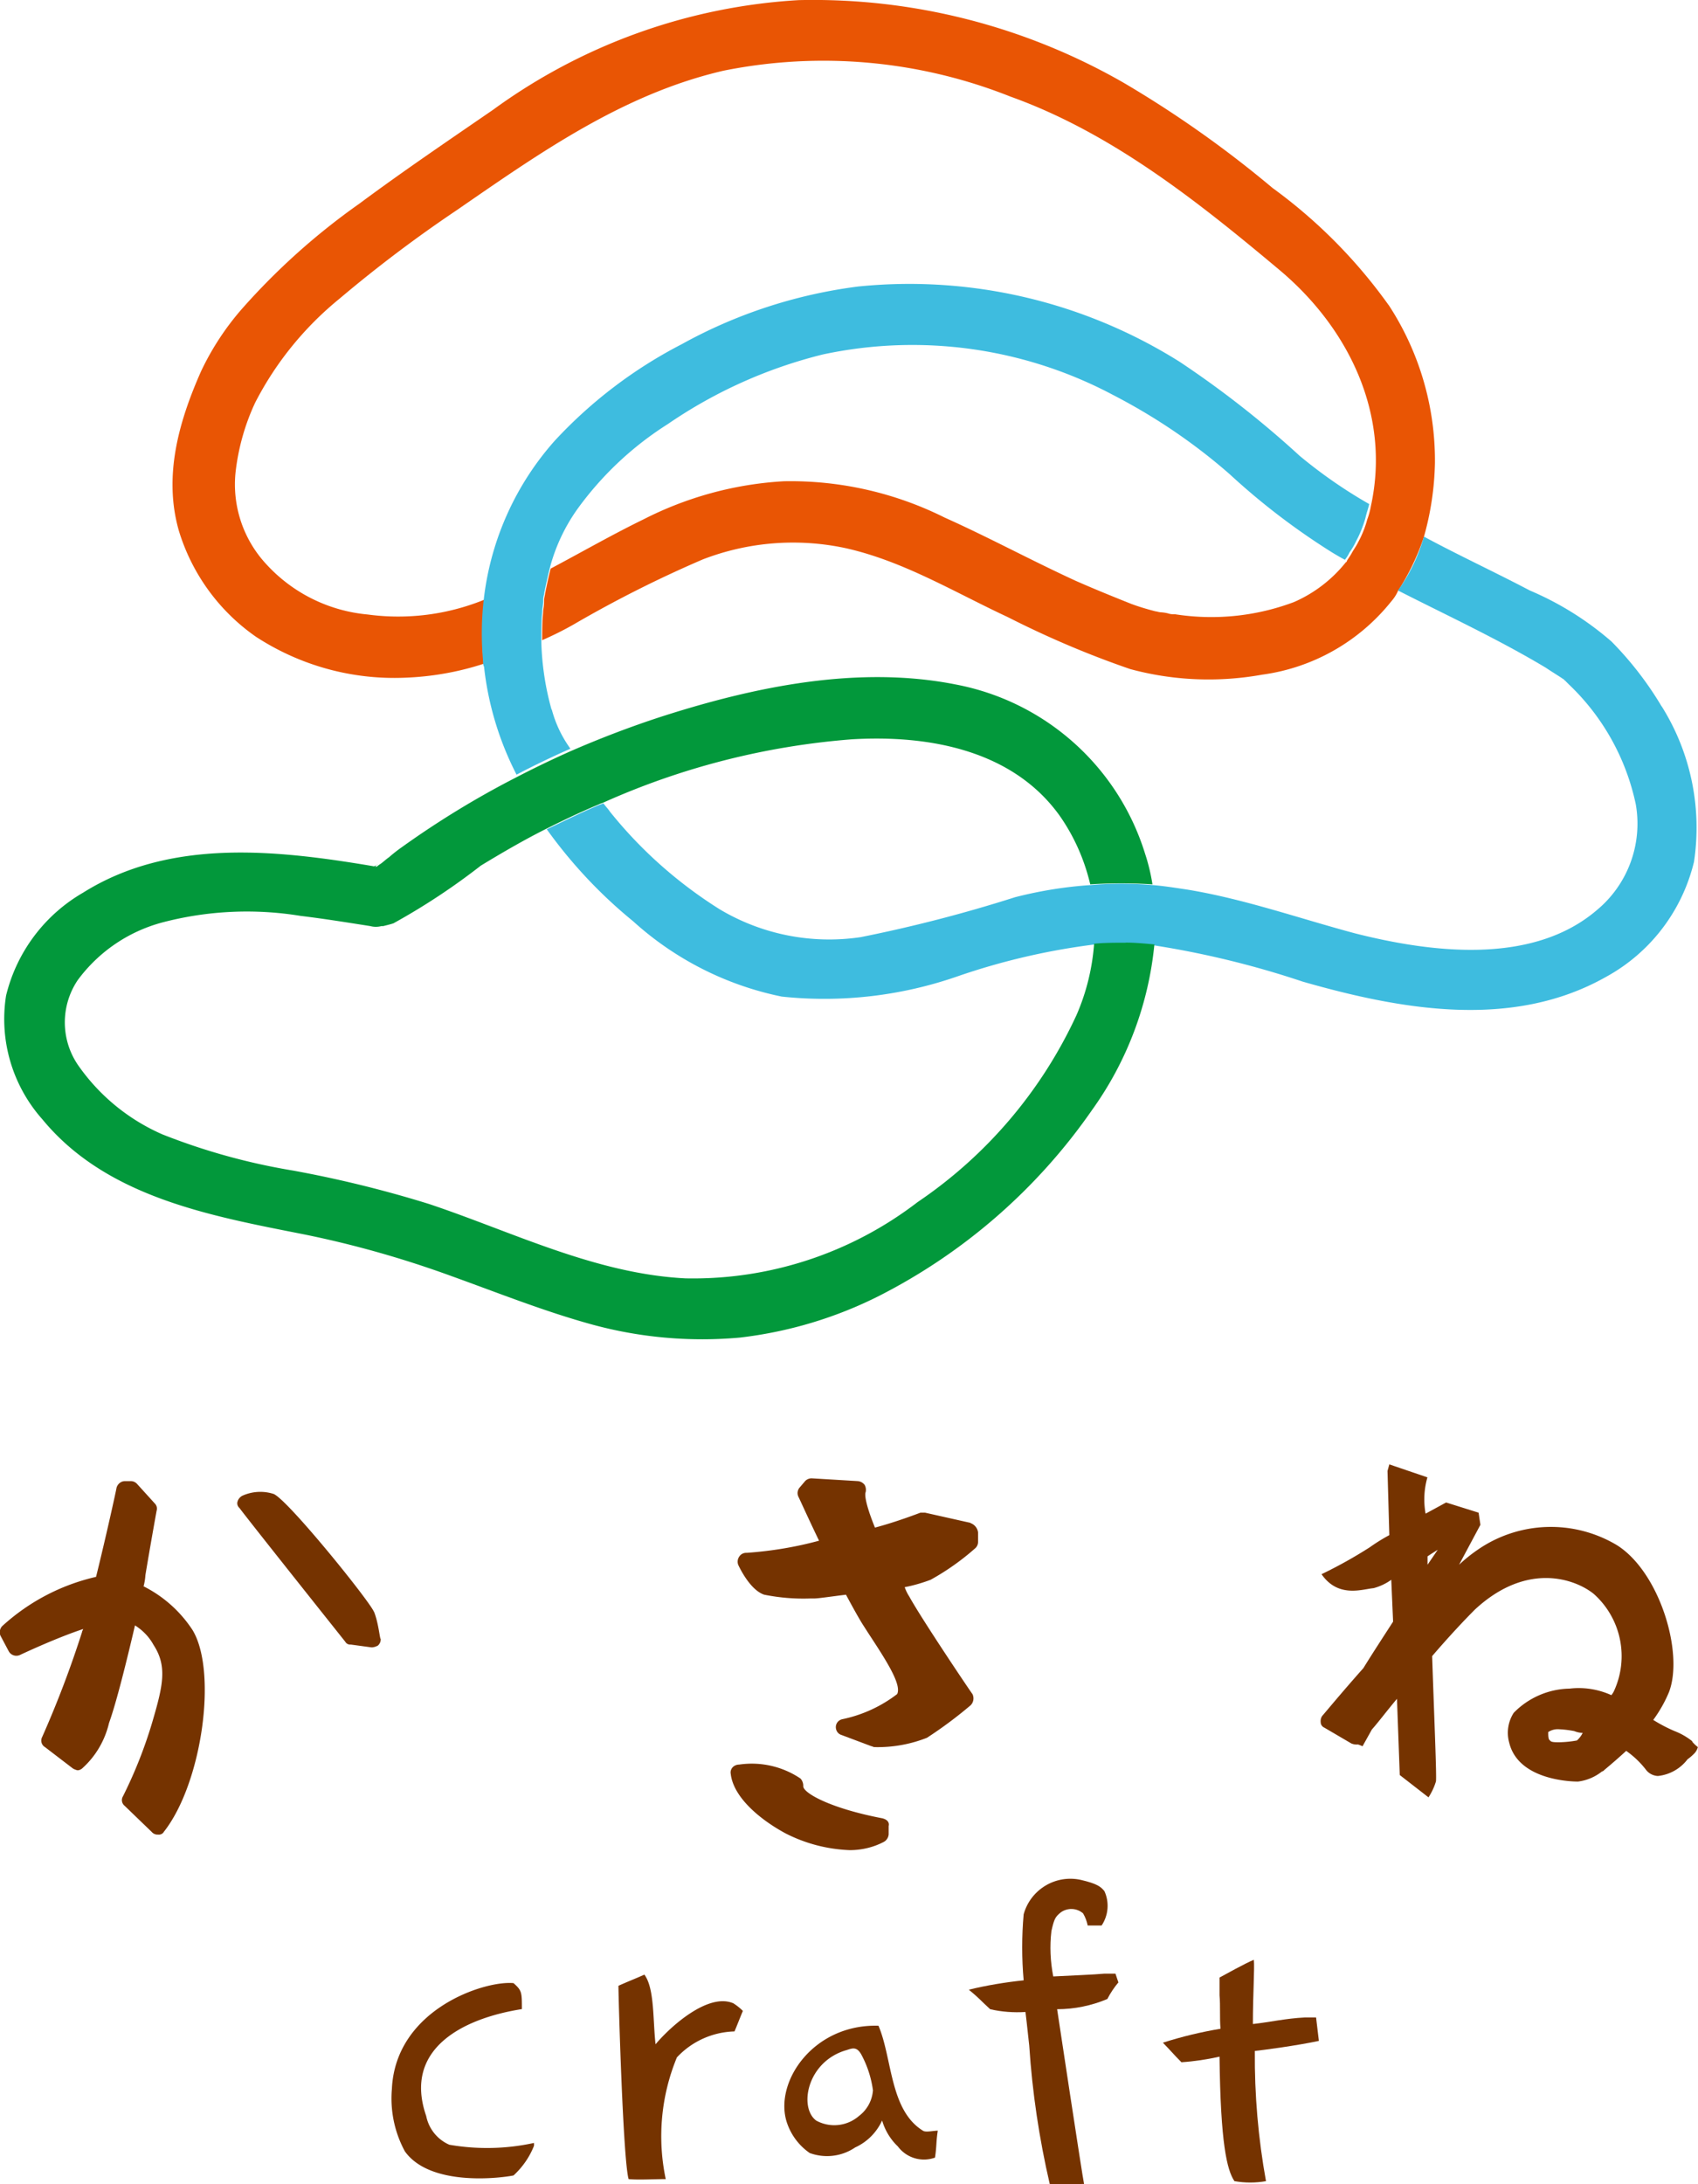
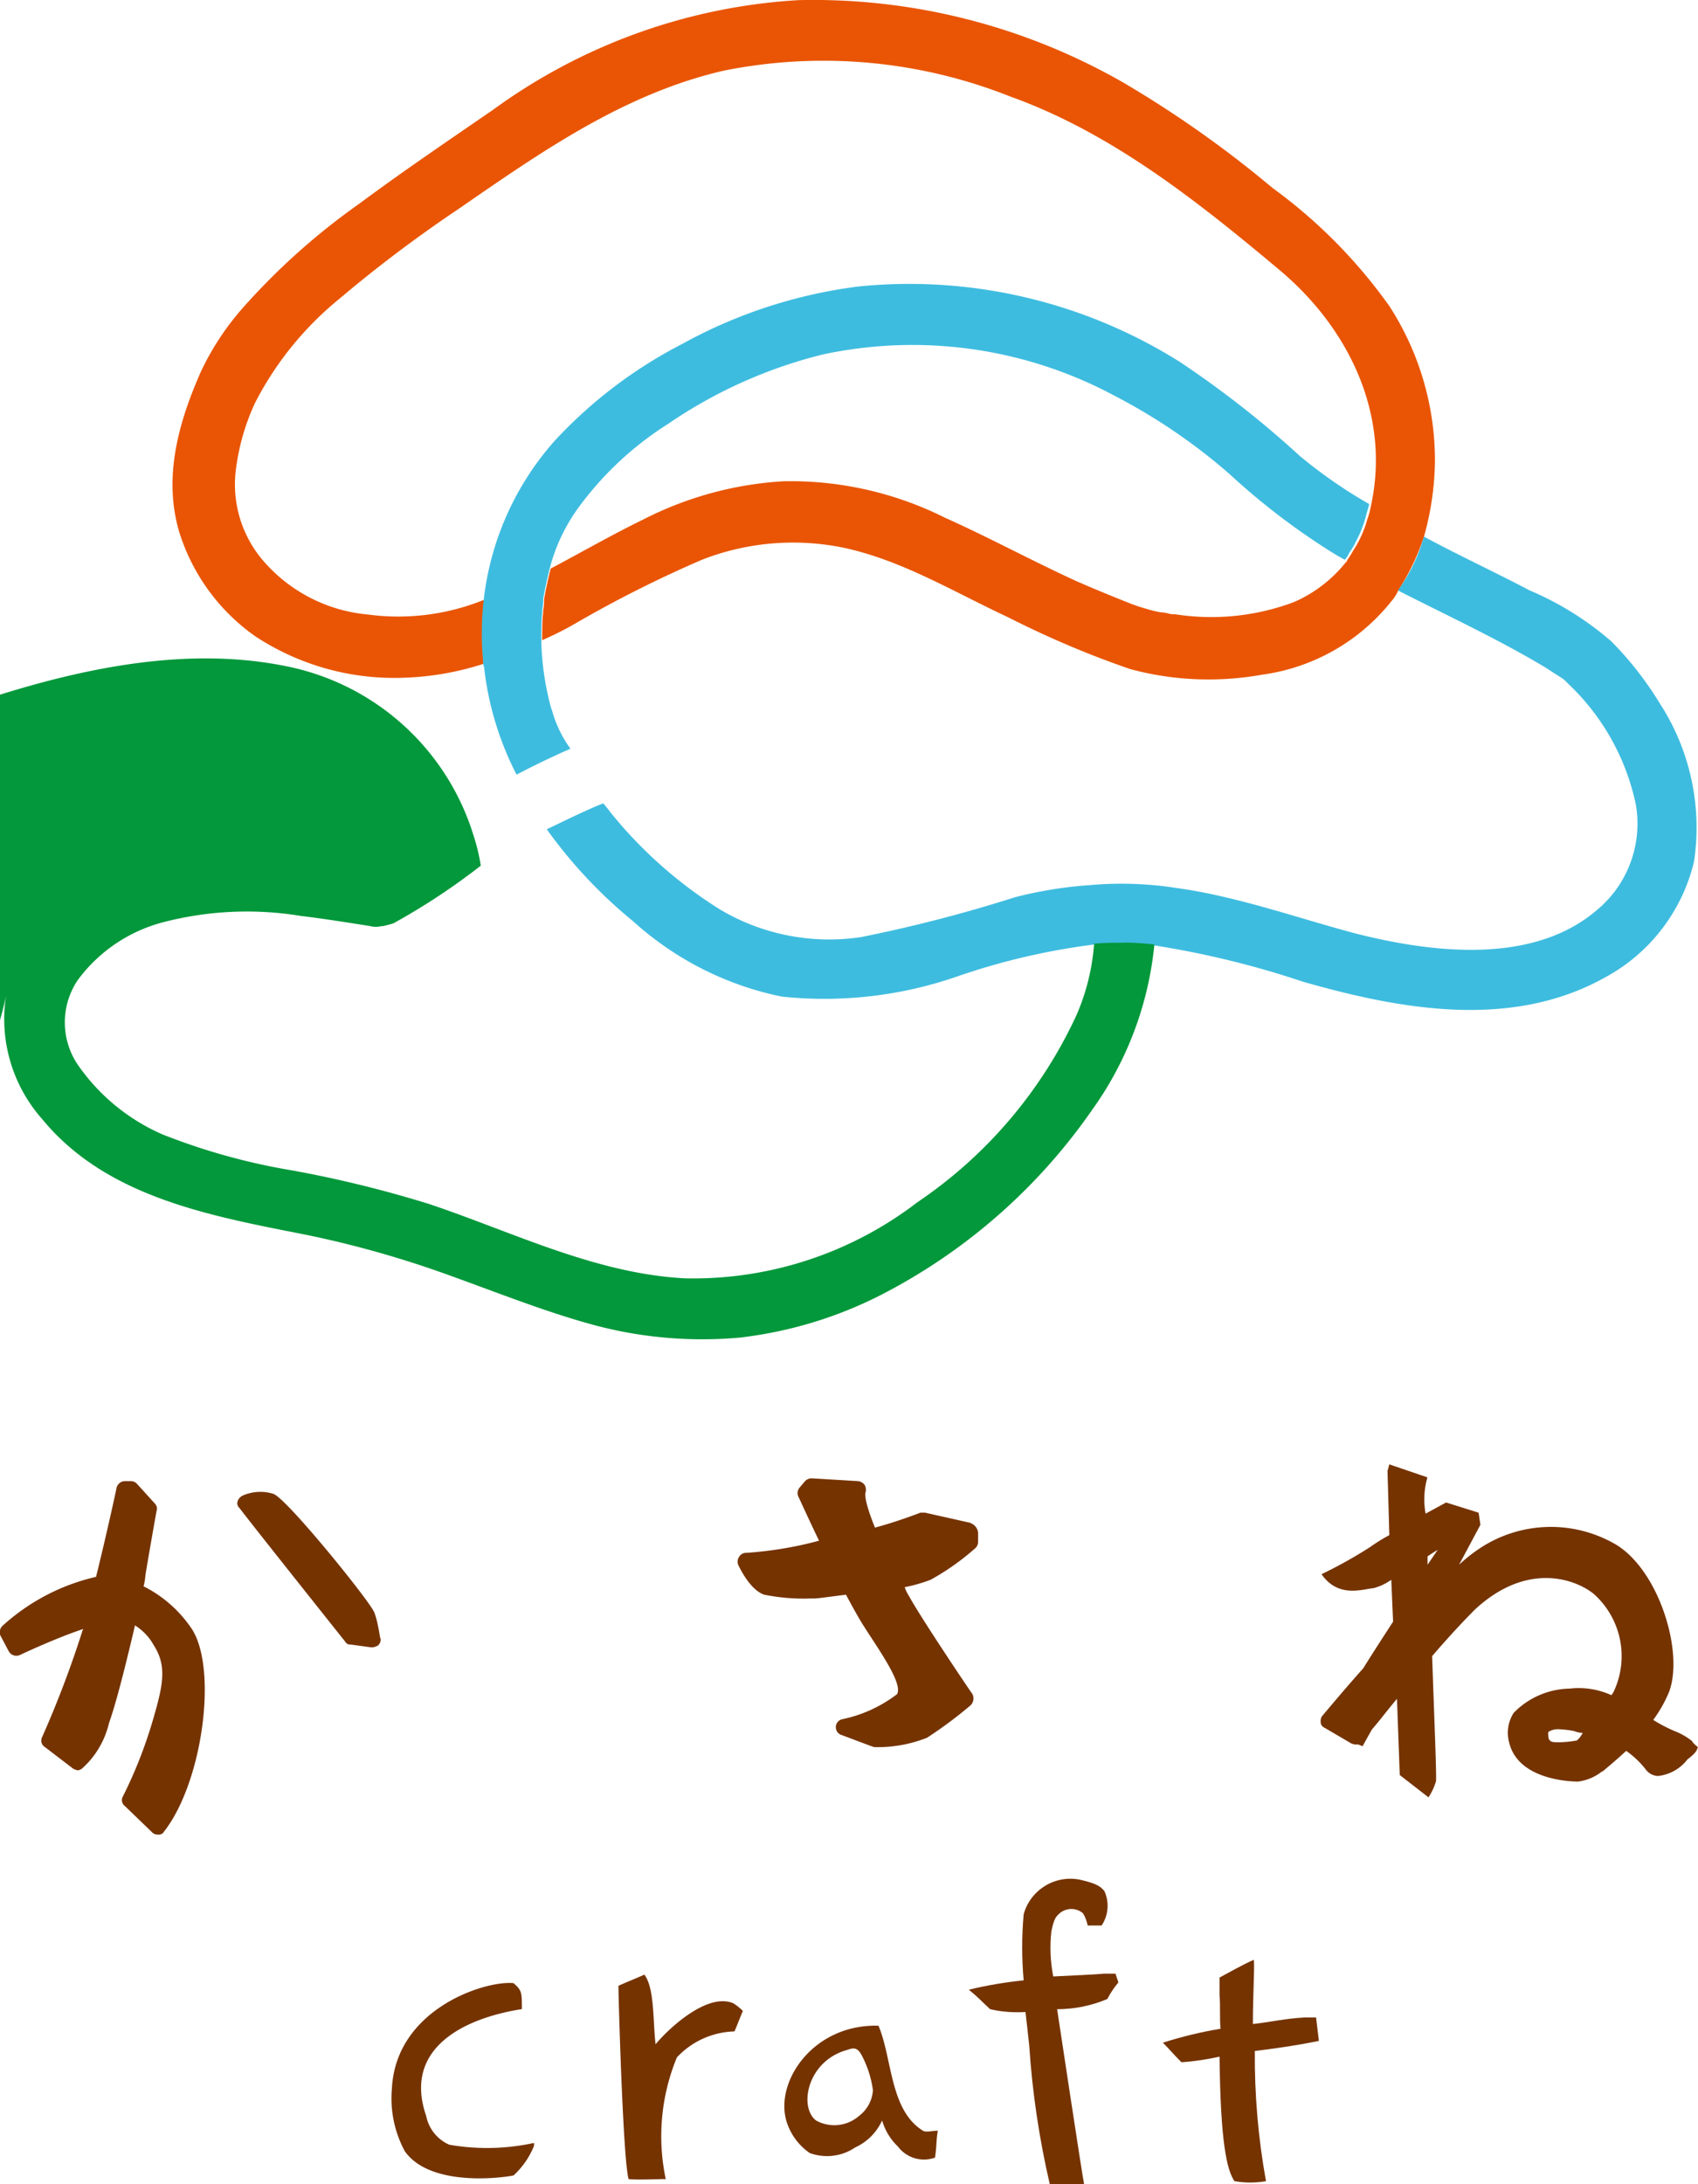
<svg xmlns="http://www.w3.org/2000/svg" id="b" width="140" height="180" viewBox="0 0 140 180">
  <defs>
    <style>.x{fill:none}.y{fill:#02983b}.aa,.ab{fill:#753300}.ac{fill:#3ebcdf}.ab{fill-rule:evenodd}</style>
  </defs>
  <g id="c">
    <path id="d" class="x" d="M64.62 39.69c4.59-.05 9.13.97 13.25 2.99 3.68 1.69 7.12 3.6 10.8 5.21 1.5.72 3.03 1.36 4.6 1.91.65.25 1.31.45 1.99.61.08 0 .31.08.46.08.18.01.36.04.54.08.23 0 .38.08.61.08 3.3.48 6.66.14 9.8-1 1.66-.76 3.13-1.89 4.29-3.29l.08-.08c-.38-.23-.77-.38-1.07-.61-3-1.88-5.82-4.03-8.43-6.43-2.9-2.57-6.12-4.76-9.57-6.51A35.239 35.239 0 0068 29.36c-4.57 1.15-8.9 3.09-12.79 5.74a25.99 25.99 0 00-7.43 6.97 15.078 15.078 0 00-2.3 4.9c2.6-1.38 5.13-2.83 7.66-4.06 3.55-1.91 7.47-3 11.49-3.21z" />
    <path id="e" class="x" d="M64.39 82.05c-4.57-.93-8.8-3.08-12.26-6.21A42.005 42.005 0 0145 68.26c-1.84.92-3.68 1.99-5.44 3.06a61.32 61.32 0 01-7.2 4.75c-.26.14-.55.22-.84.23h-1.07c-1.91-.31-3.83-.61-5.74-.84-3.8-.55-7.68-.37-11.41.54-2.82.69-5.29 2.38-6.97 4.75a6.385 6.385 0 000 6.97c1.7 2.56 4.13 4.56 6.97 5.74 3.46 1.45 7.09 2.45 10.8 2.99 3.78.69 7.51 1.61 11.18 2.76 6.89 2.3 13.79 5.74 21.14 6.13 6.91.14 13.67-2.07 19.15-6.28 5.67-3.86 10.2-9.18 13.1-15.4a20.01 20.01 0 001.45-5.9c-3.81.49-7.55 1.36-11.18 2.6-4.67 1.63-9.63 2.2-14.55 1.69z" />
    <path id="f" class="x" d="M128.73 55.85c-.42-.31-.85-.59-1.3-.84-3.91-2.37-8.12-4.29-12.18-6.36-.15.31-.38.54-.54.84a16.452 16.452 0 01-10.65 6.05c-3.62.65-7.33.5-10.88-.46a83.98 83.98 0 01-10.11-4.29c-4.23-2.36-8.7-4.26-13.33-5.67-3.94-.85-8.04-.53-11.8.92-3.75 1.46-7.12 3.6-10.65 5.36-.84.46-1.76.84-2.6 1.3v.15c.01 1.89.29 3.78.84 5.59.36 1.2.85 2.35 1.46 3.45 2.53-1.07 5.06-2.07 7.66-2.91 7.66-2.45 16.16-4.21 24.21-2.6 7.39 1.35 13.4 6.73 15.55 13.93.23.84.46 1.69.61 2.53 1 .08 1.91.23 2.91.38 4.67.77 9.19 2.37 13.79 3.6 6.28 1.69 14.63 2.6 19.92-1.91a9.28 9.28 0 003.22-8.73c-.83-3.76-2.75-7.2-5.52-9.88l-.46-.46c.08.24.23.32-.15.01z" />
-     <path id="g" class="x" d="M70.14 60.91c-7.06.58-13.97 2.34-20.45 5.21.15.23.38.46.54.69a36.12 36.12 0 009.04 8.04c3.5 2.08 7.61 2.9 11.64 2.3 4.3-.86 8.54-1.96 12.72-3.29 2.04-.52 4.12-.85 6.21-1-.47-2.03-1.33-3.96-2.53-5.67-3.84-5.51-10.88-6.66-17.17-6.28z" />
    <path id="h" class="x" d="M56.19 28.51c4.49-2.52 9.44-4.14 14.55-4.75 9.28-.93 18.6 1.26 26.5 6.21 3.49 2.32 6.8 4.9 9.88 7.74 1.8 1.49 3.72 2.82 5.74 3.98 1.61-7.43-1.76-14.55-7.51-19.38-6.74-5.67-13.79-11.34-22.22-14.32-7.51-3-15.73-3.75-23.66-2.16-8.27 1.84-15.09 6.66-21.98 11.41a99.087 99.087 0 00-9.65 7.28 27.062 27.062 0 00-6.97 8.58c-.84 1.79-1.38 3.7-1.61 5.67-.25 2.79.66 5.57 2.53 7.66 2.2 2.33 5.16 3.8 8.35 4.14 3.27.37 6.58-.05 9.65-1.23.53-4.8 2.57-9.3 5.82-12.86a39.96 39.96 0 0110.57-7.97z" />
    <path id="i" d="M114.49 25.14a42.338 42.338 0 00-9.57-9.65 90.384 90.384 0 00-12.26-8.66A51.417 51.417 0 0065.85.01c-9.09.53-17.84 3.67-25.2 9.04-3.68 2.53-7.42 5.06-11.03 7.74a55.685 55.685 0 00-9.73 8.73 22.309 22.309 0 00-3.3 5.05c-1.84 4.14-3.14 8.66-1.84 13.18 1.08 3.54 3.32 6.62 6.36 8.73 3.64 2.37 7.92 3.55 12.26 3.37 2.21-.08 4.4-.46 6.51-1.15a24 24 0 01.08-5.29 18.83 18.83 0 01-9.65 1.23 12.91 12.91 0 01-8.35-4.14 9.651 9.651 0 01-2.53-7.65c.23-1.96.77-3.88 1.61-5.67 1.7-3.31 4.08-6.23 6.97-8.58 3.08-2.6 6.3-5.03 9.65-7.28 6.89-4.75 13.71-9.57 21.98-11.49 7.93-1.6 16.15-.86 23.67 2.13 8.35 2.99 15.47 8.66 22.22 14.32 5.74 4.83 9.12 11.95 7.51 19.38-.07.39-.17.78-.31 1.15-.18.67-.44 1.31-.77 1.91-.15.31-.38.61-.54.92-.23.38-.31.46-.38.61 0 .04-.03.08-.07.08a11.186 11.186 0 01-4.29 3.29 19.374 19.374 0 01-9.8 1c-.21.01-.41-.01-.61-.08-.18-.04-.36-.07-.54-.08-.15 0-.38-.08-.46-.08-.67-.17-1.34-.37-1.99-.61-1.53-.61-3.06-1.23-4.6-1.91-3.68-1.69-7.2-3.6-10.8-5.21a28.453 28.453 0 00-13.25-2.99c-4.03.23-7.97 1.3-11.57 3.14-2.53 1.23-5.06 2.68-7.66 4.06-.15.61-.31 1.3-.46 2.07 0 .08-.08.38-.08.46v.23c0 .31-.08.61-.08.84-.08.77-.08 1.53-.08 2.3.89-.39 1.76-.82 2.6-1.3 3.44-2 6.99-3.79 10.65-5.36 3.76-1.45 7.86-1.77 11.8-.92 4.75 1.07 8.89 3.6 13.33 5.67 3.27 1.66 6.64 3.1 10.11 4.29 3.55.96 7.26 1.11 10.88.46 4.2-.57 8.01-2.74 10.65-6.05.22-.25.4-.53.54-.84.89-1.38 1.61-2.87 2.13-4.43.57-1.99.88-4.05.92-6.13.04-4.62-1.29-9.16-3.82-13.02z" fill="#e95504" />
    <path id="j" class="y" d="M31.15 71.25c-.08.08-.23.08-.31.15h.08c.08 0 .15-.15.23-.15z" />
    <path id="k" class="ac" d="M137.01 58.23a27.996 27.996 0 00-4.14-5.36 25.358 25.358 0 00-6.74-4.21c-2.91-1.53-5.9-2.91-8.73-4.44-.45 1.6-1.17 3.1-2.14 4.44 4.06 2.07 8.2 3.98 12.18 6.36.46.31.84.54 1.3.84.46.31.23.23.15.08l.46.46c2.8 2.66 4.72 6.1 5.52 9.88a9.25 9.25 0 01-3.22 8.73c-5.29 4.52-13.56 3.52-19.92 1.91-4.6-1.23-9.12-2.83-13.79-3.6-1-.15-1.99-.31-2.91-.38-1.71-.15-3.43-.15-5.13 0-2.1.14-4.18.48-6.21 1-4.17 1.33-8.42 2.43-12.72 3.29-4.03.6-8.14-.21-11.64-2.3-3.44-2.16-6.5-4.87-9.04-8.04-.15-.23-.38-.46-.54-.69-.15.08-.23.08-.38.15-1.46.61-2.83 1.3-4.29 1.99 2.03 2.83 4.42 5.38 7.12 7.58 3.45 3.13 7.69 5.28 12.26 6.21 4.92.52 9.89-.06 14.55-1.69 3.63-1.25 7.38-2.12 11.18-2.6.86-.1 1.74-.13 2.6-.08.77 0 1.61.08 2.37.15 4.16.65 8.26 1.65 12.26 2.99 8.04 2.3 17.23 3.98 24.97-.38 3.66-1.99 6.3-5.44 7.28-9.5.67-4.45-.27-9-2.67-12.82z" />
    <path id="l" class="ac" d="M45.47 58.46c-.51-1.82-.79-3.7-.84-5.59v-.15c0-.77 0-1.53.08-2.3 0-.31.08-.61.08-.84v-.23c0-.08.08-.38.08-.46.15-.77.31-1.46.46-2.07.46-1.76 1.24-3.42 2.3-4.9 2.01-2.77 4.53-5.14 7.43-6.97a39.23 39.23 0 0112.79-5.74c8.14-1.74 16.63-.55 23.98 3.37 3.44 1.78 6.66 3.96 9.57 6.51 2.6 2.4 5.42 4.55 8.42 6.43.38.23.77.46 1.07.61.15-.19.28-.39.38-.61.21-.29.39-.6.54-.92.33-.61.58-1.25.77-1.91.08-.38.23-.77.31-1.15a39.942 39.942 0 01-5.74-3.98 81.132 81.132 0 00-9.88-7.74 41.89 41.89 0 00-26.5-6.21c-5.11.65-10.05 2.26-14.55 4.75a38 38 0 00-10.49 7.97c-3.2 3.6-5.23 8.09-5.82 12.87-.22 1.75-.24 3.53-.08 5.29-.01.16.01.31.08.46.34 3.1 1.25 6.11 2.68 8.89 1.46-.77 2.91-1.46 4.44-2.14-.7-.97-1.22-2.05-1.53-3.21z" />
-     <path id="m" class="y" d="M92.81 77.69c-.84 0-1.76 0-2.6.08-.15 2.03-.64 4.03-1.46 5.9a37.628 37.628 0 01-13.1 15.4 30.398 30.398 0 01-19.14 6.28c-7.43-.38-14.25-3.83-21.14-6.13a95.628 95.628 0 00-11.19-2.75c-3.7-.61-7.32-1.61-10.8-2.99a16.53 16.53 0 01-6.97-5.74 6.234 6.234 0 010-6.97c1.72-2.33 4.17-4 6.97-4.75a27.45 27.45 0 0111.41-.54c1.91.23 3.83.54 5.74.84.3.08.62.08.92 0h.15c.31-.08.61-.15.84-.23a54.61 54.61 0 007.2-4.75c1.76-1.07 3.6-2.14 5.44-3.06 1.38-.69 2.83-1.38 4.29-1.99.15-.08.23-.08.38-.15 6.47-2.9 13.39-4.66 20.45-5.21 6.28-.38 13.25.84 17.16 6.28 1.2 1.71 2.05 3.63 2.53 5.67 1.71-.11 3.42-.11 5.13 0a15.8 15.8 0 00-.61-2.53 20.3 20.3 0 00-15.55-13.93c-8.04-1.61-16.55.15-24.21 2.6-2.6.84-5.21 1.84-7.66 2.91a82.82 82.82 0 00-4.44 2.14c-3.28 1.68-6.42 3.6-9.41 5.74-.37.26-.73.54-1.07.84-.23.15-.46.38-.69.54-.11.07-.21.14-.31.23h-.08c-8.12-1.38-16.93-2.37-24.13 2.14A13.478 13.478 0 00.5 82.05c-.58 3.67.52 7.41 2.99 10.19 5.29 6.43 13.86 7.96 21.6 9.49 4.14.84 8.21 2 12.18 3.45 3.83 1.38 7.66 2.91 11.57 3.98 3.96 1.08 8.09 1.44 12.18 1.07 4-.47 7.89-1.63 11.49-3.45a47.697 47.697 0 0017.54-15.32c2.88-4.01 4.65-8.72 5.13-13.63-.76-.07-1.6-.15-2.37-.15z" />
+     <path id="m" class="y" d="M92.81 77.69c-.84 0-1.76 0-2.6.08-.15 2.03-.64 4.03-1.46 5.9a37.628 37.628 0 01-13.1 15.4 30.398 30.398 0 01-19.14 6.28c-7.43-.38-14.25-3.83-21.14-6.13a95.628 95.628 0 00-11.19-2.75c-3.7-.61-7.32-1.61-10.8-2.99a16.53 16.53 0 01-6.97-5.74 6.234 6.234 0 010-6.97c1.72-2.33 4.17-4 6.97-4.75a27.45 27.45 0 0111.41-.54c1.91.23 3.83.54 5.74.84.3.08.62.08.92 0h.15c.31-.08.61-.15.84-.23a54.61 54.61 0 007.2-4.75a15.8 15.8 0 00-.61-2.53 20.3 20.3 0 00-15.55-13.93c-8.04-1.61-16.55.15-24.21 2.6-2.6.84-5.21 1.84-7.66 2.91a82.82 82.82 0 00-4.44 2.14c-3.28 1.68-6.42 3.6-9.41 5.74-.37.26-.73.54-1.07.84-.23.15-.46.38-.69.54-.11.07-.21.14-.31.23h-.08c-8.12-1.38-16.93-2.37-24.13 2.14A13.478 13.478 0 00.5 82.05c-.58 3.67.52 7.41 2.99 10.19 5.29 6.43 13.86 7.96 21.6 9.49 4.14.84 8.21 2 12.18 3.45 3.83 1.38 7.66 2.91 11.57 3.98 3.96 1.08 8.09 1.44 12.18 1.07 4-.47 7.89-1.63 11.49-3.45a47.697 47.697 0 0017.54-15.32c2.88-4.01 4.65-8.72 5.13-13.63-.76-.07-1.6-.15-2.37-.15z" />
    <path id="n" class="ab" d="M76.11 175.6c-2.76-1.69-2.53-5.97-3.68-8.66-5.36-.15-8.58 4.6-7.58 7.89.33 1.06 1 1.97 1.91 2.6 1.25.46 2.65.29 3.75-.46.99-.45 1.77-1.24 2.22-2.22.24.82.69 1.56 1.3 2.14.71.95 1.95 1.32 3.06.92.15-1 .08-1.23.23-2.22-.38 0-1 .16-1.23 0zm-4.14-3.29a2.91 2.91 0 01-1.15 2.07c-.98.85-2.38 1-3.52.38-1.46-1.07-.77-4.9 2.53-5.82.46-.15.84-.31 1.23.46.48.91.79 1.9.92 2.91z" />
    <path id="o" class="ab" d="M60.48 165.1c-2.07-.92-5.21 1.91-6.43 3.37-.23-2.07-.08-4.6-.92-5.74-.69.31-1.46.61-2.14.92 0 .92.38 14.4.84 15.93.84.08 1.99 0 3.06 0-.71-3.36-.39-6.86.92-10.03a6.742 6.742 0 014.75-2.14c.23-.54.46-1.15.69-1.69a4.42 4.42 0 00-.76-.61z" />
    <path id="p" class="ab" d="M37.05 176.75c-.99-.43-1.7-1.32-1.91-2.37-1.91-5.52 2.99-8.04 7.89-8.81 0-1.38 0-1.53-.69-2.14-2.37-.23-9.73 2.14-10.03 8.73a9.15 9.15 0 001.07 5.13c2.07 2.91 7.81 2.22 8.96 1.99.74-.68 1.32-1.51 1.69-2.45v-.23c-2.29.5-4.66.55-6.97.15z" />
    <path id="q" class="ab" d="M108.74 168.17c-.08-.61-.15-1.3-.23-1.91h-.92c-1.61.08-2.83.38-4.29.54 0-2.45.15-4.6.08-5.29-.61.23-2.53 1.3-2.83 1.46v1.46c.08.92 0 1.84.08 2.76-1.61.27-3.2.65-4.75 1.15.54.54.84.92 1.53 1.61 1.06-.07 2.11-.23 3.14-.46.08 7.12.61 9.35 1.23 10.26.86.15 1.74.15 2.6 0-.64-3.54-.95-7.13-.92-10.73.69-.07 3.52-.45 5.28-.83z" />
    <path id="r" class="ab" d="M92.2 163.34l-.23-.69h-.92c-.84.08-2.68.15-4.21.23-.24-1.24-.3-2.5-.15-3.75.23-1 .31-1.15.77-1.53.56-.4 1.32-.37 1.84.08.18.31.31.65.38 1h1.15c.56-.84.65-1.91.23-2.83-.31-.38-.61-.61-1.91-.92-2.09-.48-4.18.77-4.75 2.83-.16 1.81-.16 3.63 0 5.44-1.52.16-3.03.41-4.52.77.84.69.92.84 1.76 1.61.95.22 1.93.29 2.91.23 0 0 .15 1.23.31 2.76.25 3.84.82 7.66 1.69 11.41.69.08 1.38 0 2.83 0-.15-.69-2.22-14.4-2.22-14.4 1.42 0 2.83-.29 4.14-.84.25-.49.56-.95.92-1.38z" />
    <path id="s" class="aa" d="M11.84 130.72c.08-.3.13-.61.15-.92.38-2.3.92-5.29.92-5.29.07-.22.01-.45-.15-.61l-1.46-1.61a.69.69 0 00-.54-.23h-.46c-.32 0-.6.23-.69.54 0 .08-.84 3.91-1.69 7.35-2.89.66-5.55 2.06-7.74 4.06-.19.2-.25.5-.15.77l.69 1.3c.18.33.58.46.92.31 0 0 2.91-1.38 5.21-2.14 0 .08-.08.15-.08.23-.94 2.95-2.04 5.84-3.29 8.66-.16.3-.06.67.23.84l2.3 1.76c.12.07.24.12.38.15.14 0 .27-.06.38-.15 1.11-.99 1.88-2.3 2.22-3.75.61-1.69 1.46-5.13 2.14-8.04.64.4 1.17.95 1.53 1.61 1.15 1.76.77 3.37-.08 6.28-.63 2.14-1.45 4.22-2.45 6.21-.15.26-.08.59.15.77l2.22 2.14c.12.14.28.22.46.23h.09c.19.02.37-.07.46-.23 3.14-3.98 4.44-13.18 2.37-16.62a10.419 10.419 0 00-4.06-3.62z" />
    <path id="t" class="aa" d="M30.84 132.85c-.31-.84-7.05-9.19-8.27-9.73a3.59 3.59 0 00-2.6.15c-.18.1-.32.26-.38.46-.07.19 0 .41.15.54.92 1.23 8.43 10.65 8.73 11.03.09.16.27.25.46.23l1.69.23h.08c.16-.02.32-.07.46-.15a.69.69 0 00.23-.54c-.08 0-.16-1.23-.54-2.22z" />
    <path id="u" class="aa" d="M139.53 143.5a5.44 5.44 0 00-1.46-.84c-.61-.26-1.2-.57-1.76-.92.52-.71.96-1.48 1.3-2.3 1.23-3.22-.77-9.88-4.29-12.1a10.61 10.61 0 00-11.49.38c-.54.37-1.05.78-1.53 1.23l1.76-3.29-.15-1-2.68-.84s-.69.38-1.69.92c-.18-.99-.13-2.02.15-2.99l-3.14-1.07-.15.54.15 5.29c-.56.3-1.09.63-1.61 1-1.28.82-2.61 1.56-3.98 2.22 1.38 1.99 3.37 1.23 4.29 1.15.52-.14 1.02-.37 1.46-.69l.15 3.45c-.84 1.3-1.69 2.6-2.45 3.83-1.84 2.07-3.22 3.75-3.37 3.91-.12.15-.17.34-.15.54 0 .2.12.38.31.46l2.22 1.3c.17.07.35.1.54.08.13.04.25.09.38.15l.77-1.38c.54-.61 1.23-1.53 2.07-2.53l.23 6.28 2.37 1.84c.26-.4.47-.84.61-1.3.08-.23-.15-5.52-.31-10.34 1.38-1.61 2.68-2.99 3.52-3.83 4.29-3.98 8.27-2.53 9.8-1.3a6.87 6.87 0 011.69 7.97c-.06.14-.14.26-.23.38a6.492 6.492 0 00-3.45-.54c-1.73.03-3.39.75-4.6 1.99-.47.72-.61 1.62-.38 2.45.77 3.22 5.44 3.22 5.67 3.22.73-.09 1.42-.38 1.99-.84q.08 0 .15-.08c.08-.08.84-.69 1.84-1.61.61.43 1.15.94 1.61 1.53.23.32.6.52 1 .54.97-.1 1.86-.6 2.45-1.38.19-.13.37-.29.54-.46.15-.15.25-.33.31-.54-.17-.13-.33-.28-.47-.45zm-21.83-14.55v-.69c.46-.31.84-.54.84-.54s-.31.46-.84 1.23zm12.33 14.48c-.48.09-.97.14-1.46.15-.38 0-.69 0-.77-.15-.15-.08-.15-.38-.15-.69.27-.18.6-.26.92-.23.41.02.82.07 1.23.15.22.09.45.14.69.15-.11.23-.27.44-.46.61z" />
    <path id="v" class="aa" d="M80.02 125.5l-3.75-.84h-.38s-1.99.77-3.75 1.23c-.84-2.07-.84-2.76-.77-2.91.05-.21.02-.42-.08-.61a.809.809 0 00-.54-.31l-3.83-.23c-.2 0-.4.08-.54.23l-.46.54a.7.7 0 00-.08.77c.08.15.77 1.69 1.69 3.6-1.95.53-3.96.86-5.97 1a.68.68 0 00-.61.31c-.14.2-.17.46-.08.69.15.31 1 2.07 2.14 2.45 1.26.25 2.55.36 3.83.31h.31c.31 0 1.3-.15 2.6-.31.54 1 1 1.84 1.38 2.45l.54.84c1.46 2.22 2.68 4.14 2.3 4.9a11.164 11.164 0 01-4.52 2.07c-.37.08-.6.43-.52.8.05.24.22.43.45.5l2.45.92c.08 0 .15.08.31.08 1.47.03 2.92-.23 4.29-.77a35.01 35.01 0 003.6-2.68c.24-.24.3-.61.15-.92-.08-.08-4.21-6.21-5.21-8.04-.16-.24-.28-.5-.38-.77.73-.14 1.45-.35 2.14-.61 1.32-.73 2.55-1.6 3.68-2.6a.69.69 0 00.23-.54v-.77a.939.939 0 00-.62-.76z" />
-     <path id="w" class="aa" d="M72.82 149.86c-4.44-.84-6.66-2.14-6.59-2.68a.89.89 0 00-.23-.61c-1.48-1-3.29-1.41-5.06-1.15-.2 0-.4.08-.54.23-.13.15-.19.34-.15.54.23 1.99 2.53 3.83 4.52 4.9 1.64.84 3.44 1.31 5.29 1.38.99 0 1.96-.23 2.83-.69.22-.13.36-.36.38-.61v-.69c.08-.3-.14-.53-.45-.61z" />
  </g>
</svg>